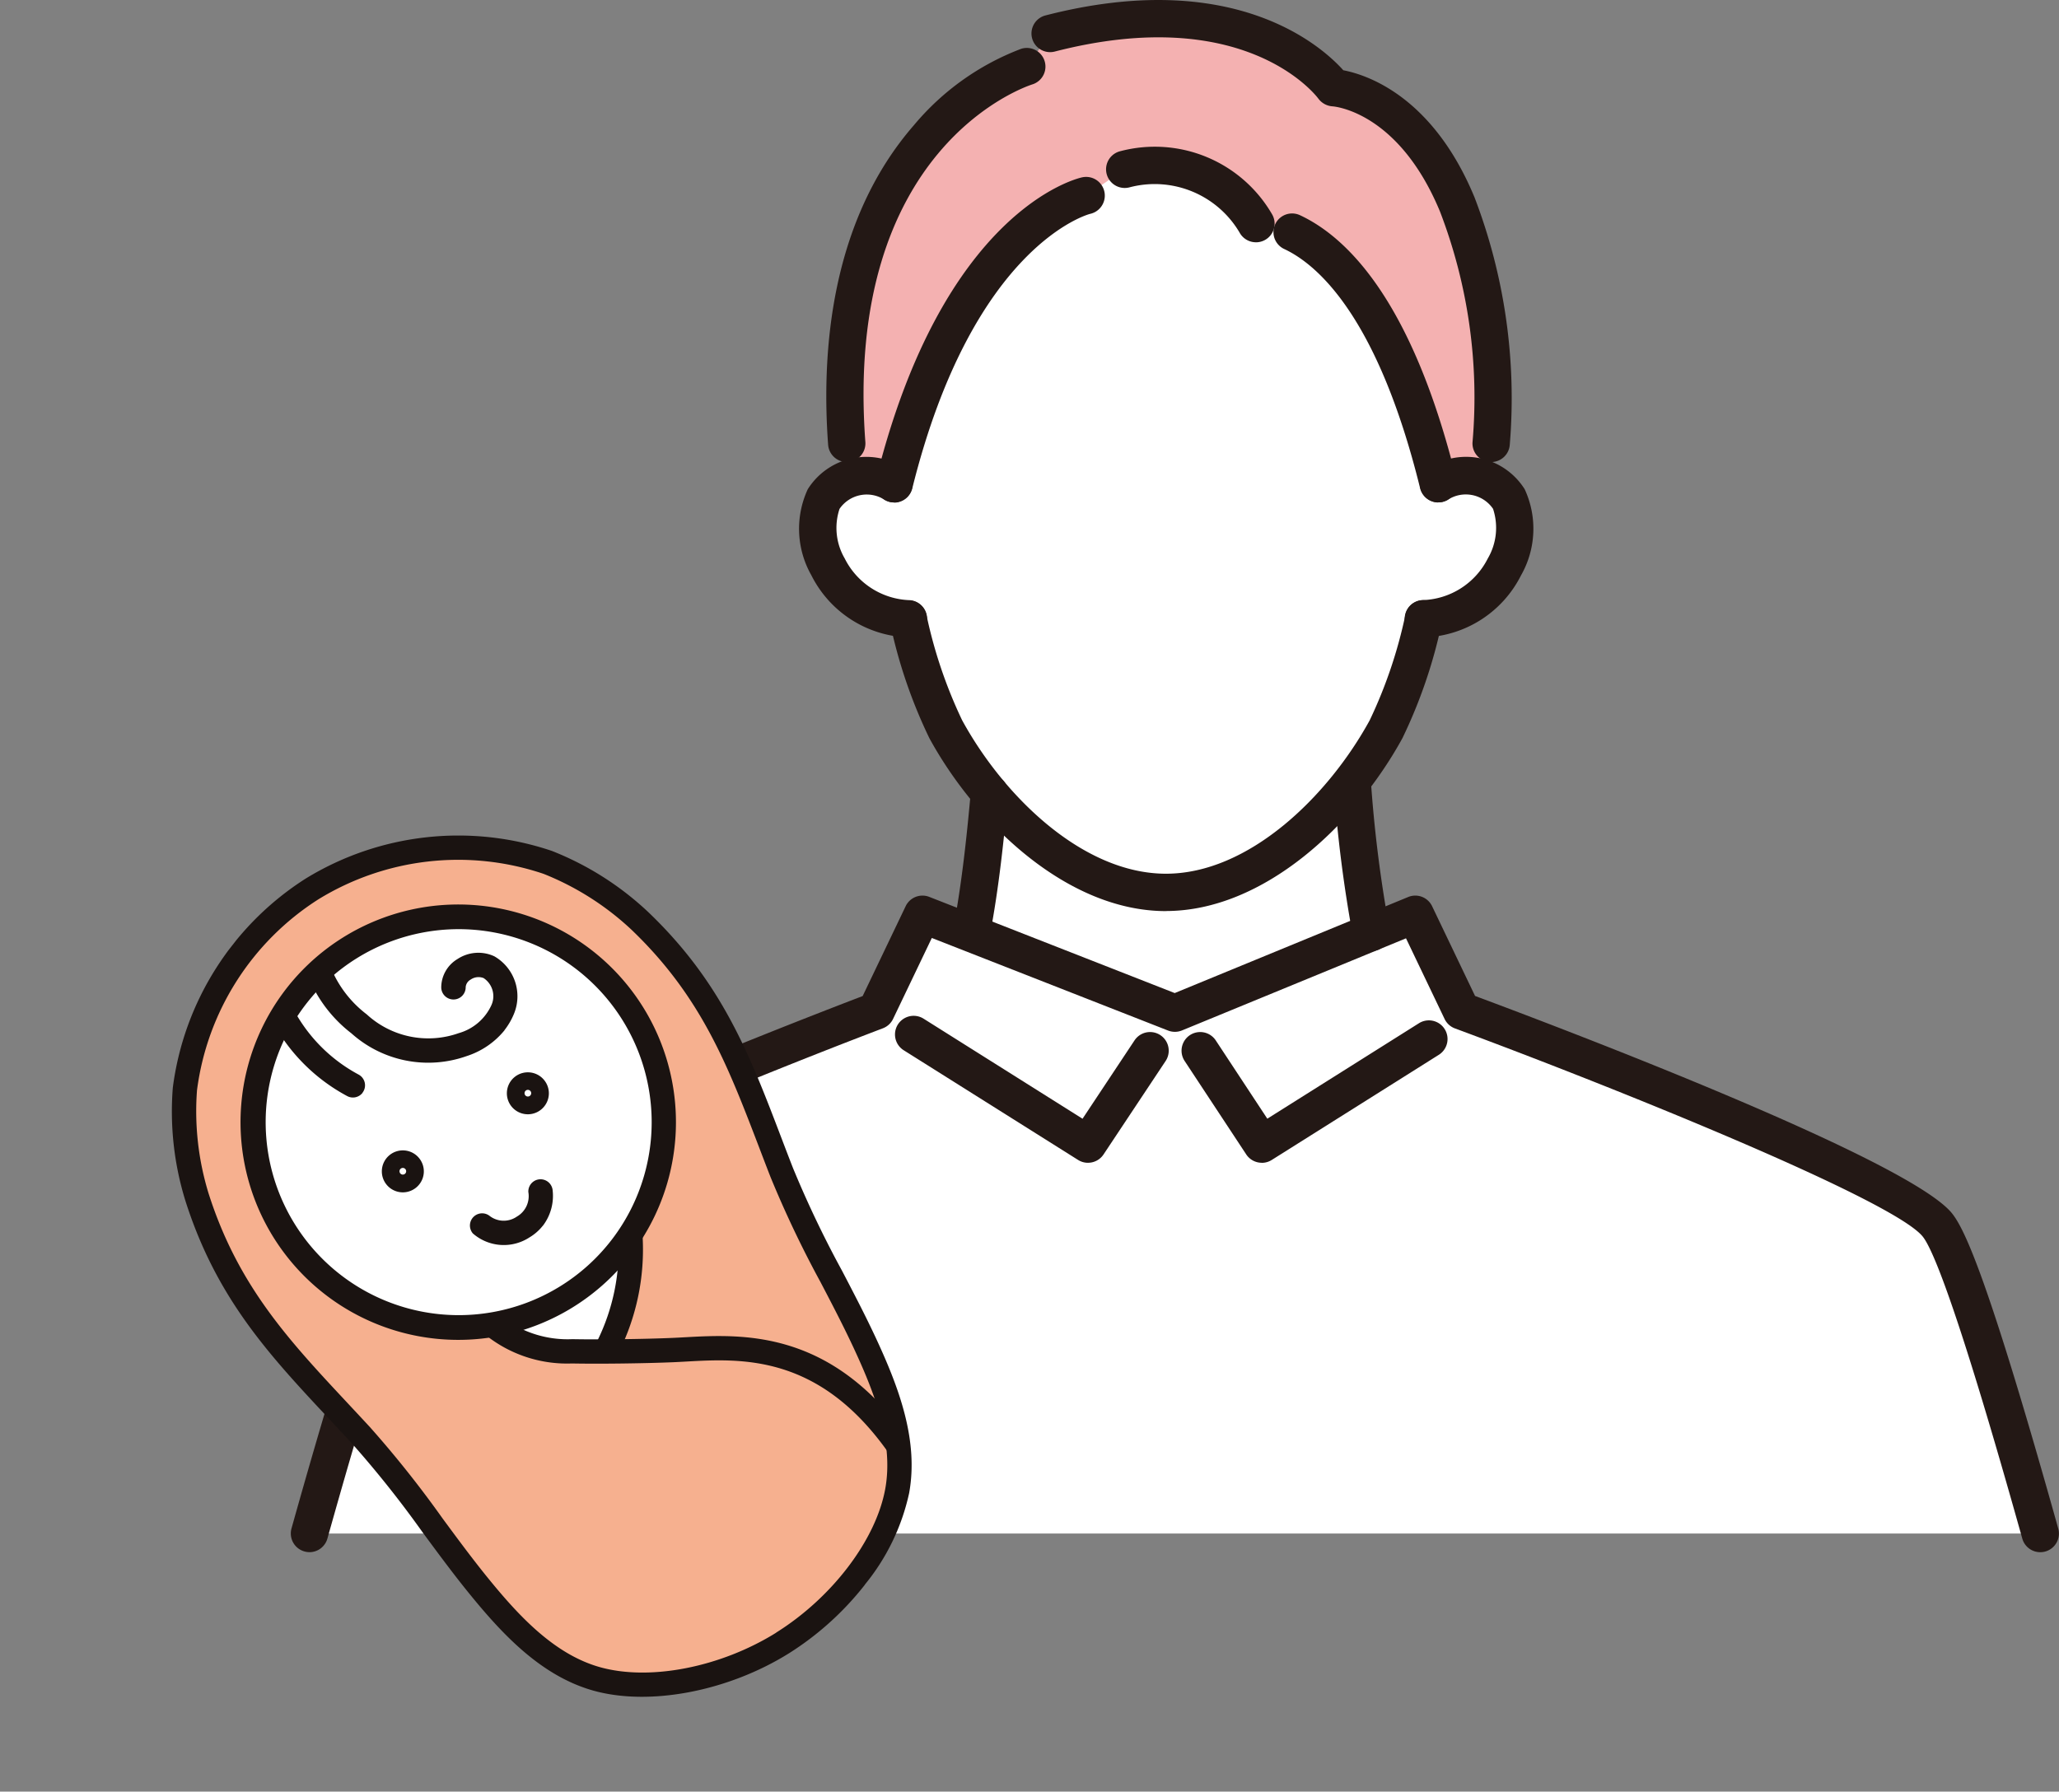
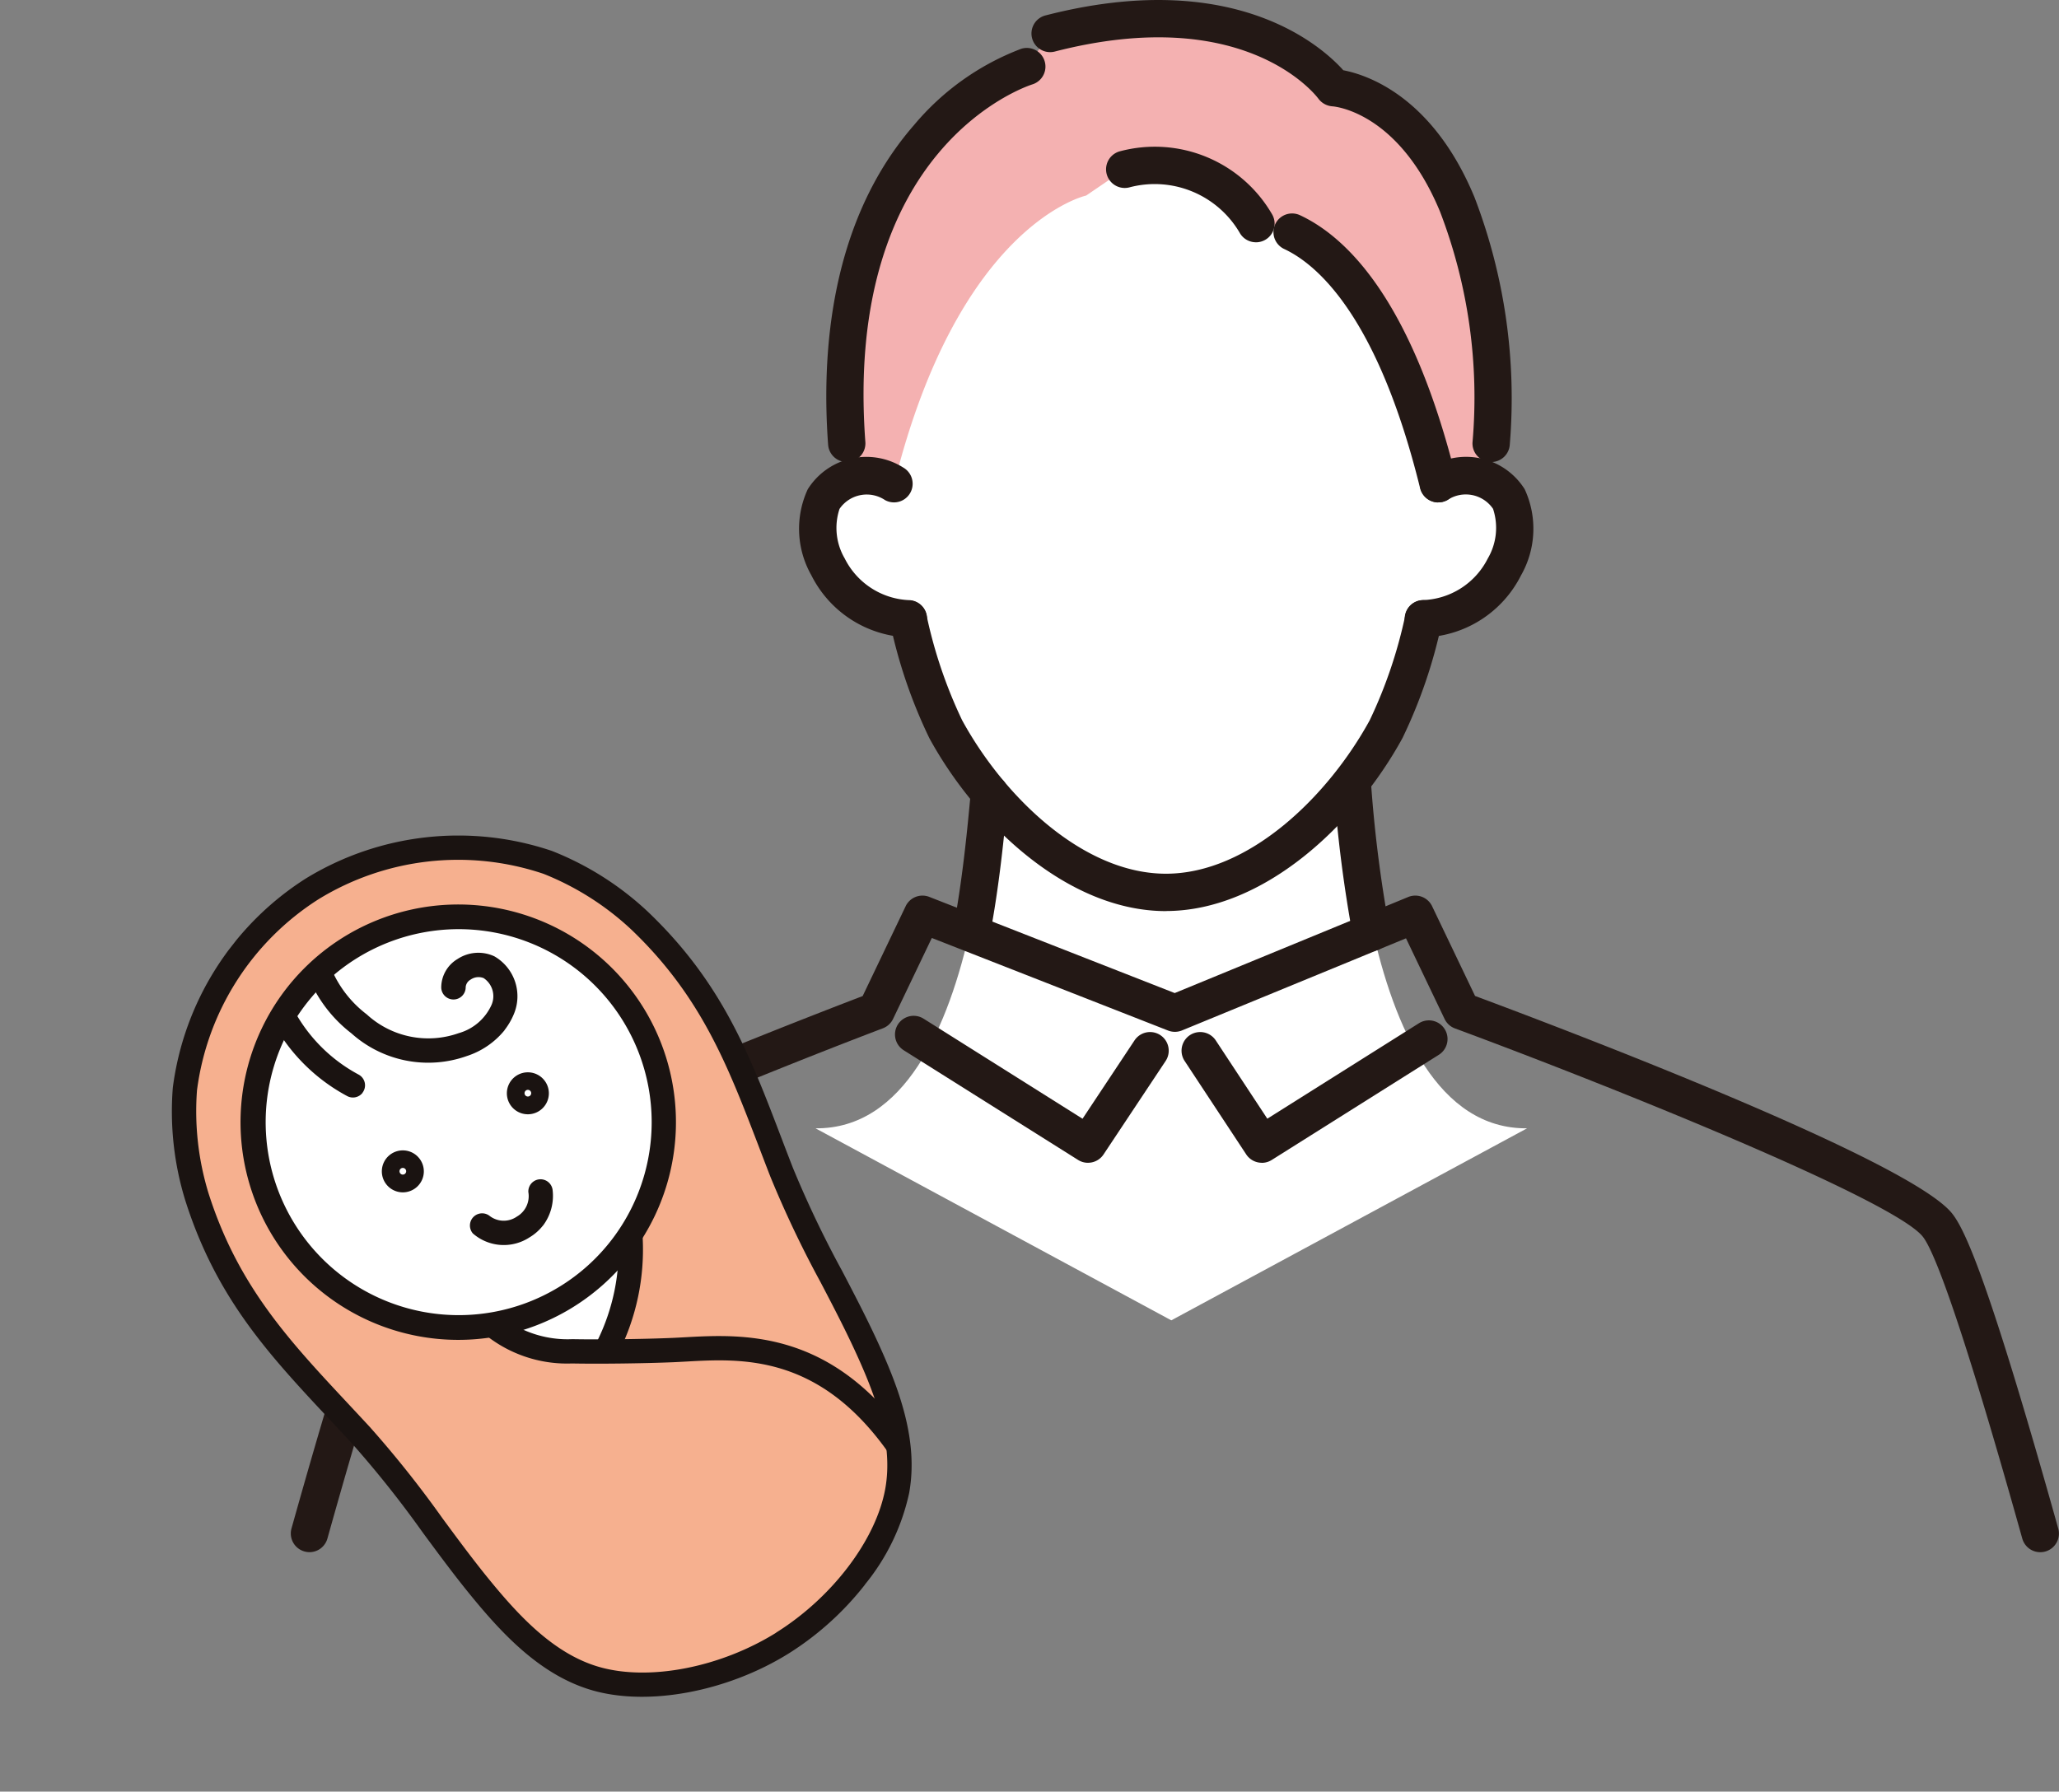
<svg xmlns="http://www.w3.org/2000/svg" width="101.368" height="88.211" viewBox="0 0 101.368 88.211">
  <rect x="0" y="0" width="101.368" height="88.211" fill="#808080" stroke="none" />
  <defs>
    <clipPath id="clip-path">
      <rect id="長方形_103" data-name="長方形 103" width="87.052" height="76.422" fill="none" />
    </clipPath>
    <clipPath id="clip-path-2">
      <rect id="長方形_23595" data-name="長方形 23595" width="32.528" height="43.917" fill="none" />
    </clipPath>
  </defs>
  <g id="torikumi5" transform="translate(18588.227 7920.336)">
    <g id="グループ_87" data-name="グループ 87" transform="translate(-18573.91 -7920.336)">
      <g id="グループ_86" data-name="グループ 86" clip-path="url(#clip-path)">
        <path id="パス_609" data-name="パス 609" d="M87.839,126.289l17.515-9.454c-8.735.079-8.743-19.973-8.743-19.973H79.067s-.009,20.052-8.743,19.973Z" transform="translate(-44.491 -61.281)" fill="#fff" />
        <path id="パス_610" data-name="パス 610" d="M106.745,27.2s-1.455,11.942-3.752,16.143-6.519,8.035-10.839,8.035-8.543-3.833-10.839-8.035S77.564,27.2,77.564,27.2s.779-15.447,14.591-15.447c14.343,0,14.59,15.447,14.59,15.447" transform="translate(-49.072 -7.434)" fill="#fff" />
        <path id="パス_611" data-name="パス 611" d="M149.556,70.831c4.331-.181,5.309-4.485,4.428-5.908-1.244-2.008-3.477-.748-3.477-.748l-1.481.512-.422,6.225Z" transform="translate(-94.016 -40.354)" fill="#fff" />
        <path id="パス_612" data-name="パス 612" d="M75.318,70.831c-4.331-.181-5.309-4.485-4.428-5.908,1.244-2.008,3.477-.748,3.477-.748l1.481.512.421,6.225Z" transform="translate(-44.662 -40.354)" fill="#fff" />
        <path id="パス_613" data-name="パス 613" d="M76.686,25.412c3.195-12.84,9.449-14.192,9.449-14.192l1.9-1.295A5.788,5.788,0,0,1,94.5,12.6s5.664-.627,8.976,12.811a3,3,0,0,1,2.478-.185c.388-4.433.284-9.164-1.542-13.572-2.3-5.558-6.089-5.747-6.089-5.747S94.5.63,84.365,3.239L83.213,4.87S72.485,8.2,74.514,25.105a3.158,3.158,0,0,1,2.172.307" transform="translate(-46.98 -1.591)" fill="#f4b1b1" />
-         <path id="パス_614" data-name="パス 614" d="M87.715,153.031c-1.917-6.851-4.025-13.856-5.051-15.174C80.613,135.219,59.218,127.3,59.218,127.3l-2.275-4.754-11.835,4.87-12.427-4.87L30.406,127.3S9.6,135.219,7.552,137.857c-1.014,1.3-3.15,8.4-5.051,15.174Z" transform="translate(-1.582 -77.528)" fill="#fff" />
        <path id="パス_615" data-name="パス 615" d="M93.857,95.758c-4.83,0-9.329-4.275-11.645-8.513a24.747,24.747,0,0,1-1.931-5.65.918.918,0,0,1,1.785-.435,23.122,23.122,0,0,0,1.758,5.2c2.056,3.762,5.956,7.557,10.034,7.557s7.977-3.8,10.033-7.557a23.13,23.13,0,0,0,1.76-5.211.918.918,0,1,1,1.784.435,24.741,24.741,0,0,1-1.933,5.657c-2.316,4.237-6.815,8.513-11.645,8.513" transform="translate(-50.774 -50.899)" fill="#231815" />
        <path id="パス_616" data-name="パス 616" d="M90.475,143.38a.911.911,0,0,1-.489-.141l-8.584-5.4a.918.918,0,1,1,.979-1.554l7.825,4.926,2.56-3.858a.918.918,0,0,1,1.53,1.016l-3.056,4.6a.917.917,0,0,1-.766.41" transform="translate(-51.228 -86.129)" fill="#231815" />
        <path id="パス_617" data-name="パス 617" d="M123.331,143.768a.917.917,0,0,1-.768-.413l-3.032-4.6a.918.918,0,1,1,1.534-1.01l2.537,3.853,7.465-4.7a.918.918,0,0,1,.979,1.554l-8.226,5.178a.913.913,0,0,1-.489.141" transform="translate(-75.527 -86.518)" fill="#231815" />
        <path id="パス_618" data-name="パス 618" d="M150.232,70.143a.918.918,0,0,1-.07-1.834,3.722,3.722,0,0,0,3.232-2.049,2.981,2.981,0,0,0,.259-2.446,1.625,1.625,0,0,0-2.251-.429.918.918,0,0,1-.9-1.6,3.406,3.406,0,0,1,4.709,1.064,4.636,4.636,0,0,1-.182,4.244,5.546,5.546,0,0,1-4.728,3.05c-.024,0-.048,0-.072,0" transform="translate(-94.465 -38.762)" fill="#231815" />
        <path id="パス_619" data-name="パス 619" d="M73.486,70.141c-.025,0-.05,0-.076,0a5.541,5.541,0,0,1-4.7-3.058,4.634,4.634,0,0,1-.176-4.232,3.405,3.405,0,0,1,4.709-1.064.918.918,0,0,1-.9,1.6,1.622,1.622,0,0,0-2.245.431,2.977,2.977,0,0,0,.255,2.438,3.717,3.717,0,0,0,3.212,2.056.918.918,0,0,1-.074,1.833" transform="translate(-43.084 -38.762)" fill="#231815" />
        <path id="パス_620" data-name="パス 620" d="M72.773,26.813a.919.919,0,0,1-.915-.85c-.339-4.577.119-11.023,4.226-15.737a12.774,12.774,0,0,1,5.281-3.759.918.918,0,0,1,.548,1.753c-.387.124-9.294,3.144-8.222,17.607a.918.918,0,0,1-.848.984l-.069,0" transform="translate(-45.405 -4.065)" fill="#231815" />
        <path id="パス_621" data-name="パス 621" d="M139.81,42.843a.919.919,0,0,1-.891-.7c-2.1-8.511-5.092-11.033-6.691-11.78a.918.918,0,0,1,.777-1.664c2.316,1.081,5.531,4.214,7.7,13a.919.919,0,0,1-.672,1.112.93.93,0,0,1-.22.027" transform="translate(-83.321 -18.103)" fill="#231815" />
        <path id="パス_622" data-name="パス 622" d="M116.641,24.367a.918.918,0,0,1-.807-.479,4.85,4.85,0,0,0-5.433-2.222.918.918,0,1,1-.442-1.783,6.672,6.672,0,0,1,7.488,3.127.918.918,0,0,1-.806,1.358" transform="translate(-69.125 -12.438)" fill="#231815" />
-         <path id="パス_623" data-name="パス 623" d="M79.285,39.741a.907.907,0,0,1-.222-.028.918.918,0,0,1-.67-1.113c3.3-13.243,9.867-14.808,10.146-14.868a.918.918,0,1,1,.388,1.8c-.048.011-5.764,1.508-8.752,13.516a.919.919,0,0,1-.89.7" transform="translate(-49.579 -15.001)" fill="#231815" />
        <path id="パス_624" data-name="パス 624" d="M.919,152.368a.906.906,0,0,1-.248-.035A.919.919,0,0,1,.034,151.2c3.456-12.324,4.628-14.743,5.21-15.49,2.041-2.625,18.722-9.121,22.909-10.722l2.117-4.424a.918.918,0,0,1,1.163-.459l12.083,4.735,11.494-4.729a.917.917,0,0,1,1.178.453l2.115,4.419c4.3,1.6,21.458,8.1,23.5,10.727.636.818,1.8,3.317,5.21,15.491a.918.918,0,0,1-1.769.5c-3.1-11.064-4.369-14.187-4.891-14.858-1.378-1.771-14.863-7.234-23.04-10.262a.919.919,0,0,1-.51-.465l-1.9-3.971L43.875,126.68a.919.919,0,0,1-.685.006l-11.632-4.558-1.907,3.984a.914.914,0,0,1-.5.462C21.2,129.6,8.073,135.065,6.694,136.839c-.424.544-1.622,3.2-4.892,14.859a.92.92,0,0,1-.884.671" transform="translate(0 -75.946)" fill="#231815" />
        <path id="パス_625" data-name="パス 625" d="M89.642,112.493a.952.952,0,0,1-.175-.017.919.919,0,0,1-.727-1.076c.436-2.26.694-4.806.87-6.771a.918.918,0,1,1,1.829.163c-.18,2.009-.444,4.614-.9,6.956a.918.918,0,0,1-.9.744" transform="translate(-56.131 -65.665)" fill="#231815" />
        <path id="パス_626" data-name="パス 626" d="M141.607,111.55a.918.918,0,0,1-.9-.741,66.537,66.537,0,0,1-.947-7.517.918.918,0,1,1,1.831-.144,64.744,64.744,0,0,0,.918,7.306.918.918,0,0,1-.9,1.1" transform="translate(-88.419 -64.722)" fill="#231815" />
        <path id="パス_627" data-name="パス 627" d="M121.9,22.749h-.048a.918.918,0,0,1-.87-.965,25.506,25.506,0,0,0-1.6-11.367c-2.027-4.891-5.164-5.173-5.3-5.182a.937.937,0,0,1-.688-.378c-.141-.19-3.647-4.721-12.98-2.318A.918.918,0,0,1,99.961.759c9.261-2.385,13.593,1.511,14.661,2.7,1.168.224,4.4,1.283,6.458,6.254a27.626,27.626,0,0,1,1.738,12.165.918.918,0,0,1-.917.871" transform="translate(-62.805 0)" fill="#231815" />
      </g>
    </g>
    <g id="グループ_7850" data-name="グループ 7850" transform="matrix(0.616, -0.788, 0.788, 0.616, -18588.227, -7859.163)">
      <g id="グループ_7849" data-name="グループ 7849" clip-path="url(#clip-path-2)">
        <path id="パス_4095" data-name="パス 4095" d="M7.59,41.894c2.972,1.082,6.815,1.187,9.374-.161,2.211-1.165,3.576-3.455,4.692-5.626C23.1,33.3,24.2,30.318,25.812,27.6c2.567-4.326,4.91-7.658,5.457-13.131a14.331,14.331,0,0,0-.523-5.344A13.725,13.725,0,0,0,22.576.791a13.725,13.725,0,0,0-11.615,1.13A14.332,14.332,0,0,0,7.125,5.679c-3.1,4.545-3.445,8.6-4.26,13.567C2.353,22.367,1.28,25.355.58,28.435c-.541,2.38-.967,5.012-.022,7.326,1.094,2.678,4.06,5.051,7.032,6.132" transform="translate(0.598 0.595)" fill="#f6b08f" />
        <path id="パス_4096" data-name="パス 4096" d="M7.143,2.77A20.469,20.469,0,0,1,2.8,4.89a.474.474,0,0,1-.3.059.473.473,0,0,1-.184-.117A8.243,8.243,0,0,1,.738,2.873,5.3,5.3,0,0,1,.007,0c0,.108.883.592,1,.649a24.019,24.019,0,0,0,2.969,1.4c.348.126,1.428.361,1.784.461.172.049.811.163,1.385.262" transform="translate(11.845 21.816)" fill="#fff" />
        <path id="パス_4097" data-name="パス 4097" d="M19.586,13.552A10.1,10.1,0,1,1,13.552.612a10.1,10.1,0,0,1,6.034,12.94" transform="translate(8.474 4.037)" fill="#fff" />
        <path id="パス_4098" data-name="パス 4098" d="M10.707,21.4a10.716,10.716,0,1,1,4.513-1.008A10.7,10.7,0,0,1,10.707,21.4m0-20.2a9.5,9.5,0,1,0,3.239.573A9.513,9.513,0,0,0,10.71,1.2" transform="translate(7.873 3.44)" fill="#1a1311" />
        <path id="パス_4099" data-name="パス 4099" d="M1.032,2.067A1.033,1.033,0,1,1,2,1.387a1.028,1.028,0,0,1-.972.68M.879.977a.164.164,0,1,0,.211-.1.164.164,0,0,0-.211.1" transform="translate(13.939 12.432)" fill="#1a1311" />
        <path id="パス_4100" data-name="パス 4100" d="M1.032,2.067A1.033,1.033,0,1,1,2,1.387a1.028,1.028,0,0,1-.972.68M.879.977a.164.164,0,1,0,.211-.1.166.166,0,0,0-.211.1" transform="translate(20.757 14.914)" fill="#1a1311" />
        <path id="パス_4101" data-name="パス 4101" d="M2.437,3.013a2.4,2.4,0,0,1-.863-.164A2.313,2.313,0,0,1,.012.534.6.6,0,0,1,1.2.663,1.134,1.134,0,0,0,2,1.73a1.161,1.161,0,0,0,1.3-.3.6.6,0,0,1,.831.863,2.431,2.431,0,0,1-1.7.723" transform="translate(14.672 17.53)" fill="#1a1311" />
        <path id="パス_4102" data-name="パス 4102" d="M12.943,43.917a14.69,14.69,0,0,1-4.96-.866h0C4.653,41.839,1.687,39.24.6,36.582-.388,34.158.013,31.456.595,28.9c.283-1.247.631-2.492.967-3.7a51.738,51.738,0,0,0,1.311-5.457c.088-.537.171-1.064.252-1.582C3.8,13.836,4.39,10.1,7.229,5.937a14.85,14.85,0,0,1,4.013-3.928A14.377,14.377,0,0,1,23.379.823a14.378,14.378,0,0,1,8.536,8.71,14.852,14.852,0,0,1,.549,5.588c-.5,5.013-2.454,8.253-4.715,12-.271.449-.546.905-.823,1.373a51.736,51.736,0,0,0-2.5,5.023c-.517,1.138-1.051,2.315-1.635,3.453-1.2,2.334-2.629,4.662-4.946,5.882a10.684,10.684,0,0,1-4.9,1.06M8.393,41.925c3.059,1.114,6.632,1.062,8.891-.128,2.023-1.066,3.329-3.211,4.439-5.37.571-1.111,1.1-2.275,1.61-3.4A52.608,52.608,0,0,1,25.9,27.888c.279-.471.556-.929.828-1.38C28.909,22.88,30.8,19.748,31.272,15a13.766,13.766,0,0,0-.5-5.1,13.14,13.14,0,0,0-7.806-7.953A13.14,13.14,0,0,0,11.877,3.024,13.764,13.764,0,0,0,8.218,6.611c-2.686,3.94-3.254,7.554-3.911,11.737-.082.52-.165,1.05-.253,1.59a52.625,52.625,0,0,1-1.339,5.585c-.332,1.19-.675,2.421-.952,3.64-.538,2.367-.916,4.85-.052,6.967.965,2.363,3.651,4.692,6.682,5.8Z" transform="translate(0 0)" fill="#1a1311" />
        <path id="パス_4103" data-name="パス 4103" d="M8.268,20.162a.6.6,0,0,1-.575-.766c1.62-5.573-.85-8.4-2.653-10.456-.136-.156-.267-.305-.391-.45C3.72,7.4,2.341,5.683,1.509,4.575A6.417,6.417,0,0,1,0,.58.6.6,0,1,1,1.2.617,5.278,5.278,0,0,0,2.466,3.856c.82,1.091,2.178,2.784,3.093,3.855.121.142.249.288.382.44,1.873,2.141,4.7,5.377,2.9,11.579a.6.6,0,0,1-.575.432" transform="translate(11.133 21.27)" fill="#1a1311" />
        <path id="パス_4104" data-name="パス 4104" d="M.6,3.646A.6.6,0,0,1,.5,2.457,10.2,10.2,0,0,0,5.15.139L5.176.12a.6.6,0,1,1,.719.958l-.026.02A11.32,11.32,0,0,1,.7,3.637a.594.594,0,0,1-.1.009" transform="translate(13.785 23.691)" fill="#1a1311" />
        <path id="パス_4105" data-name="パス 4105" d="M4.767,9.527a3.963,3.963,0,0,1-2.156-.685A5.664,5.664,0,0,1,0,3.68,6.7,6.7,0,0,1,.894.283.6.6,0,1,1,1.911.915,5.513,5.513,0,0,0,1.2,3.7a4.479,4.479,0,0,0,2.063,4.14,2.522,2.522,0,0,0,2.087.414,1.07,1.07,0,0,0,.8-1.119.682.682,0,0,0-.45-.458.472.472,0,0,0-.44.033A.6.6,0,1,1,4.5,5.777a1.636,1.636,0,0,1,1.6-.232,1.863,1.863,0,0,1,1.22,1.347A2.269,2.269,0,0,1,5.666,9.4a3.385,3.385,0,0,1-.9.122" transform="translate(18.763 3.605)" fill="#1a1311" />
        <path id="パス_4106" data-name="パス 4106" d="M.723,5.818a.6.6,0,0,1-.589-.494A9,9,0,0,1,.67.371.6.6,0,1,1,1.777.827a7.8,7.8,0,0,0-.463,4.287.6.6,0,0,1-.59.7" transform="translate(16.068 3.705)" fill="#1a1311" />
      </g>
    </g>
  </g>
</svg>